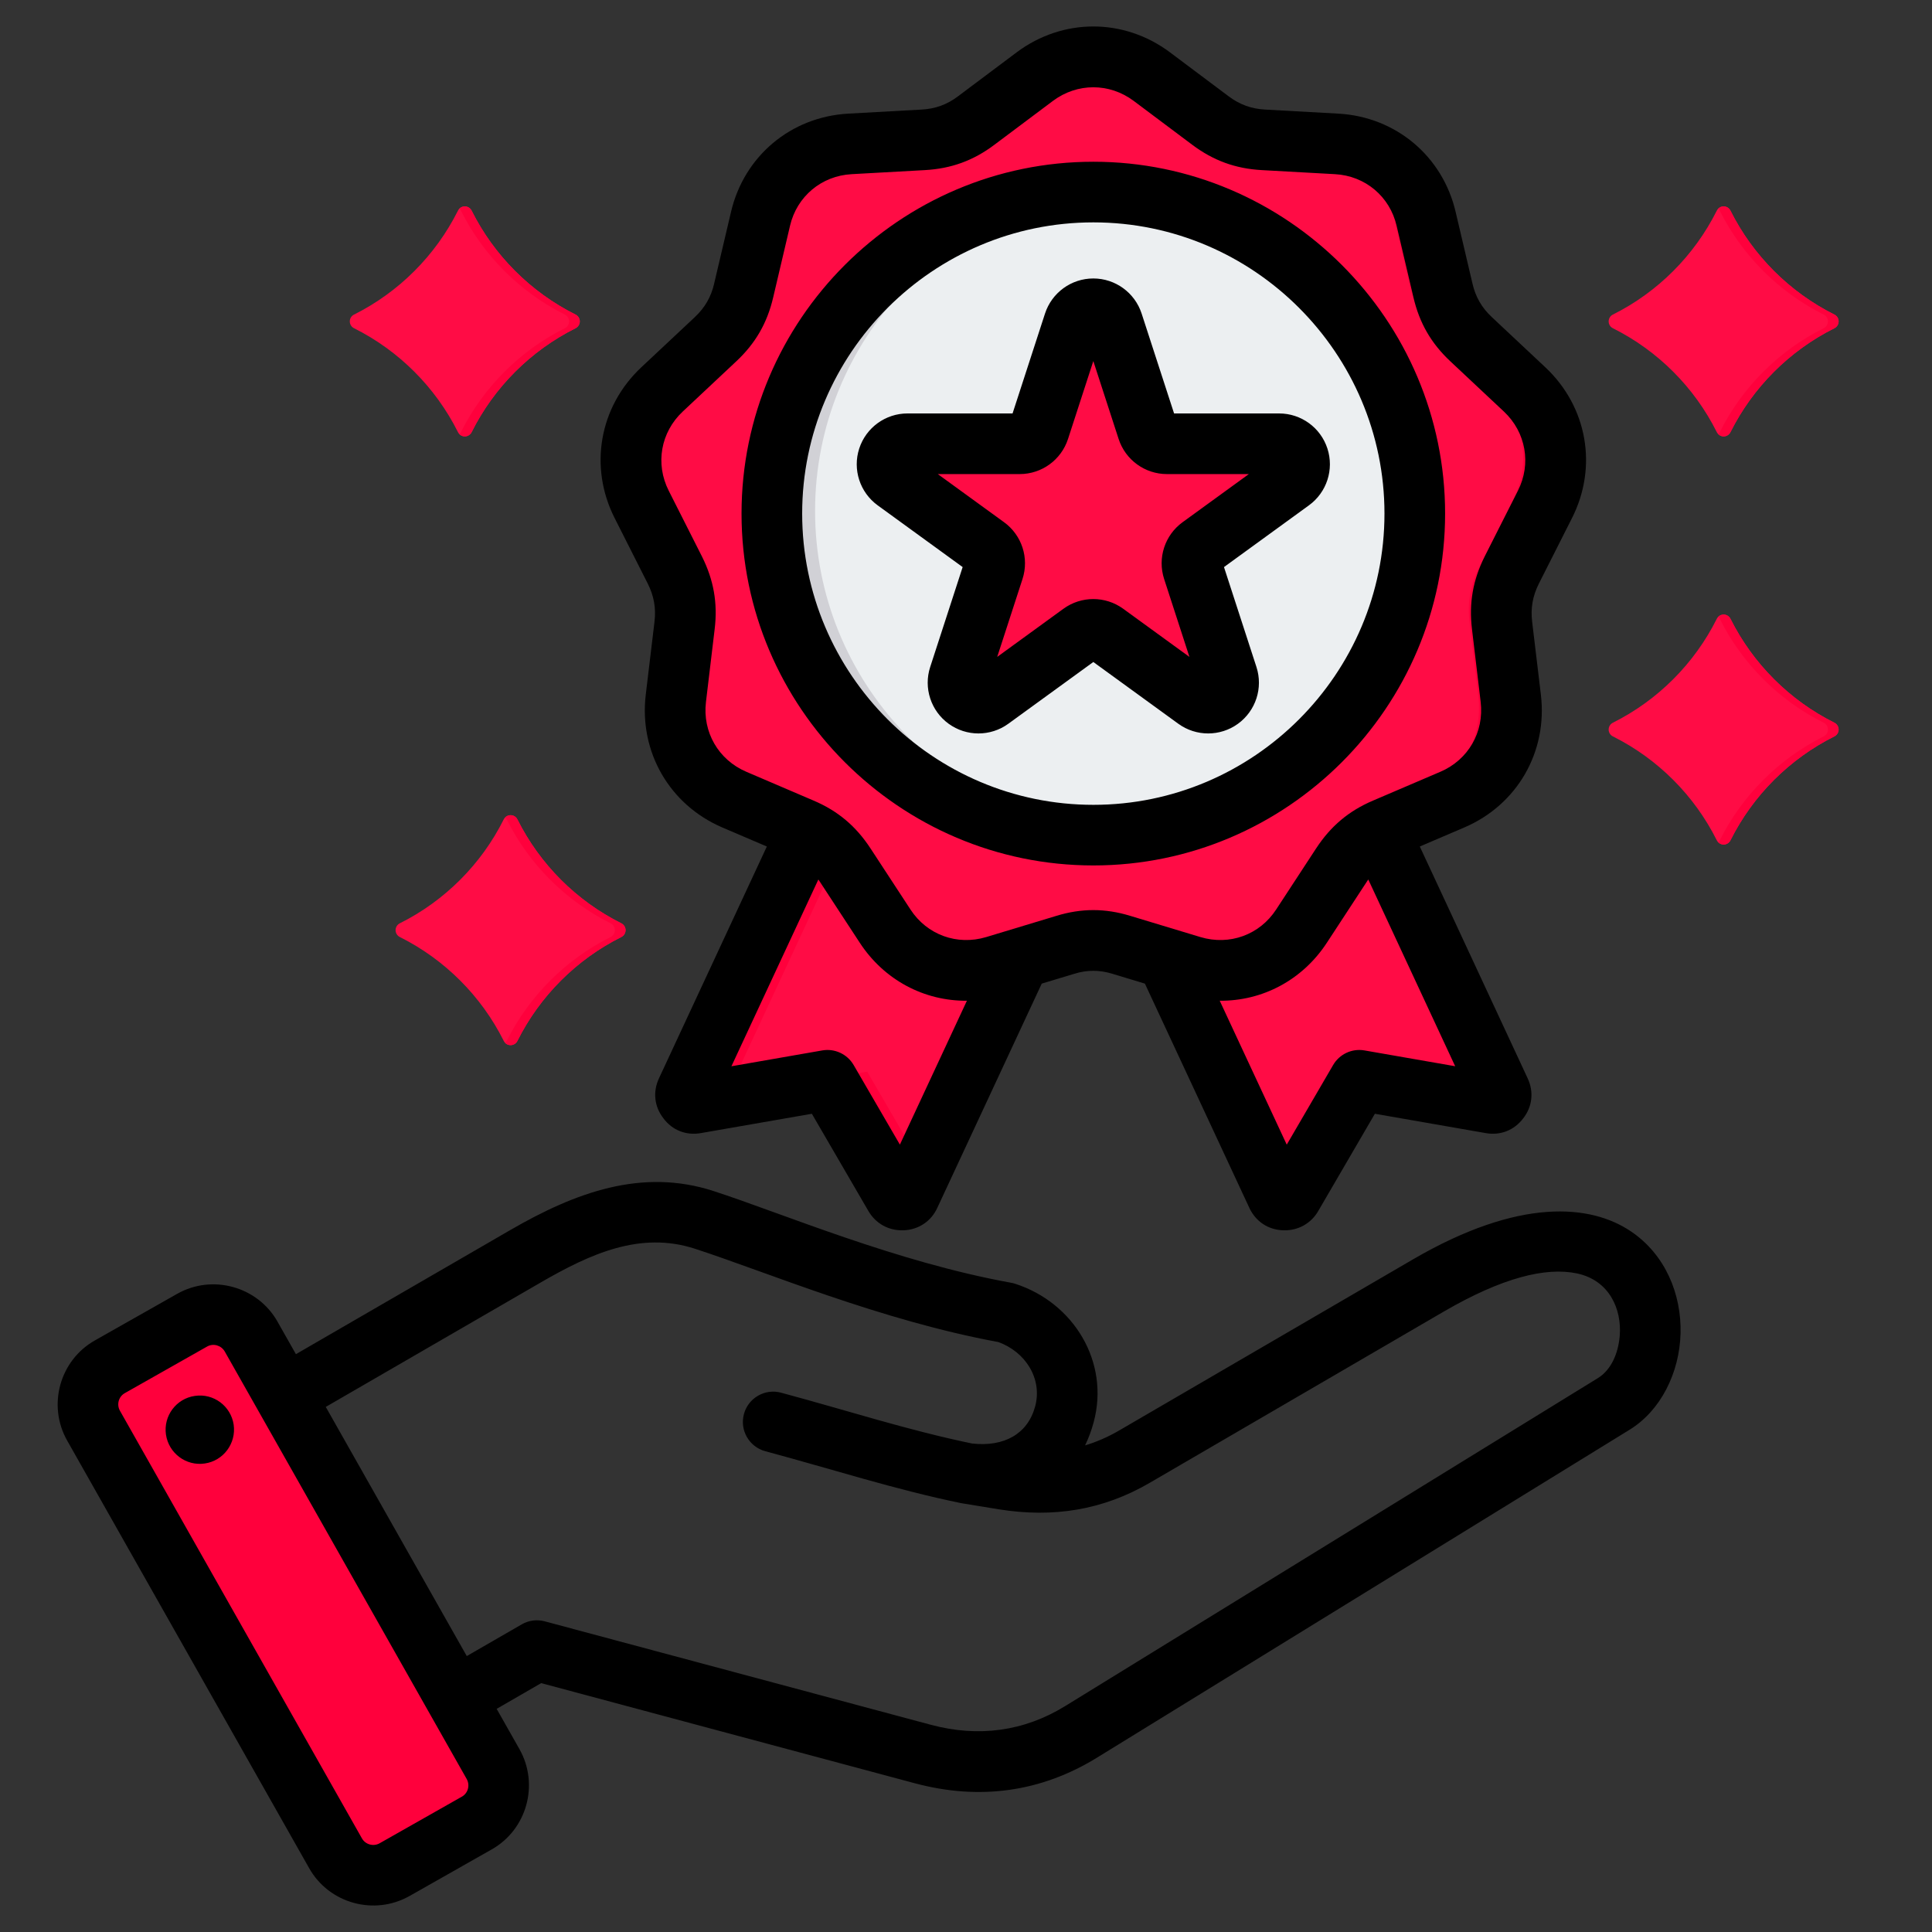
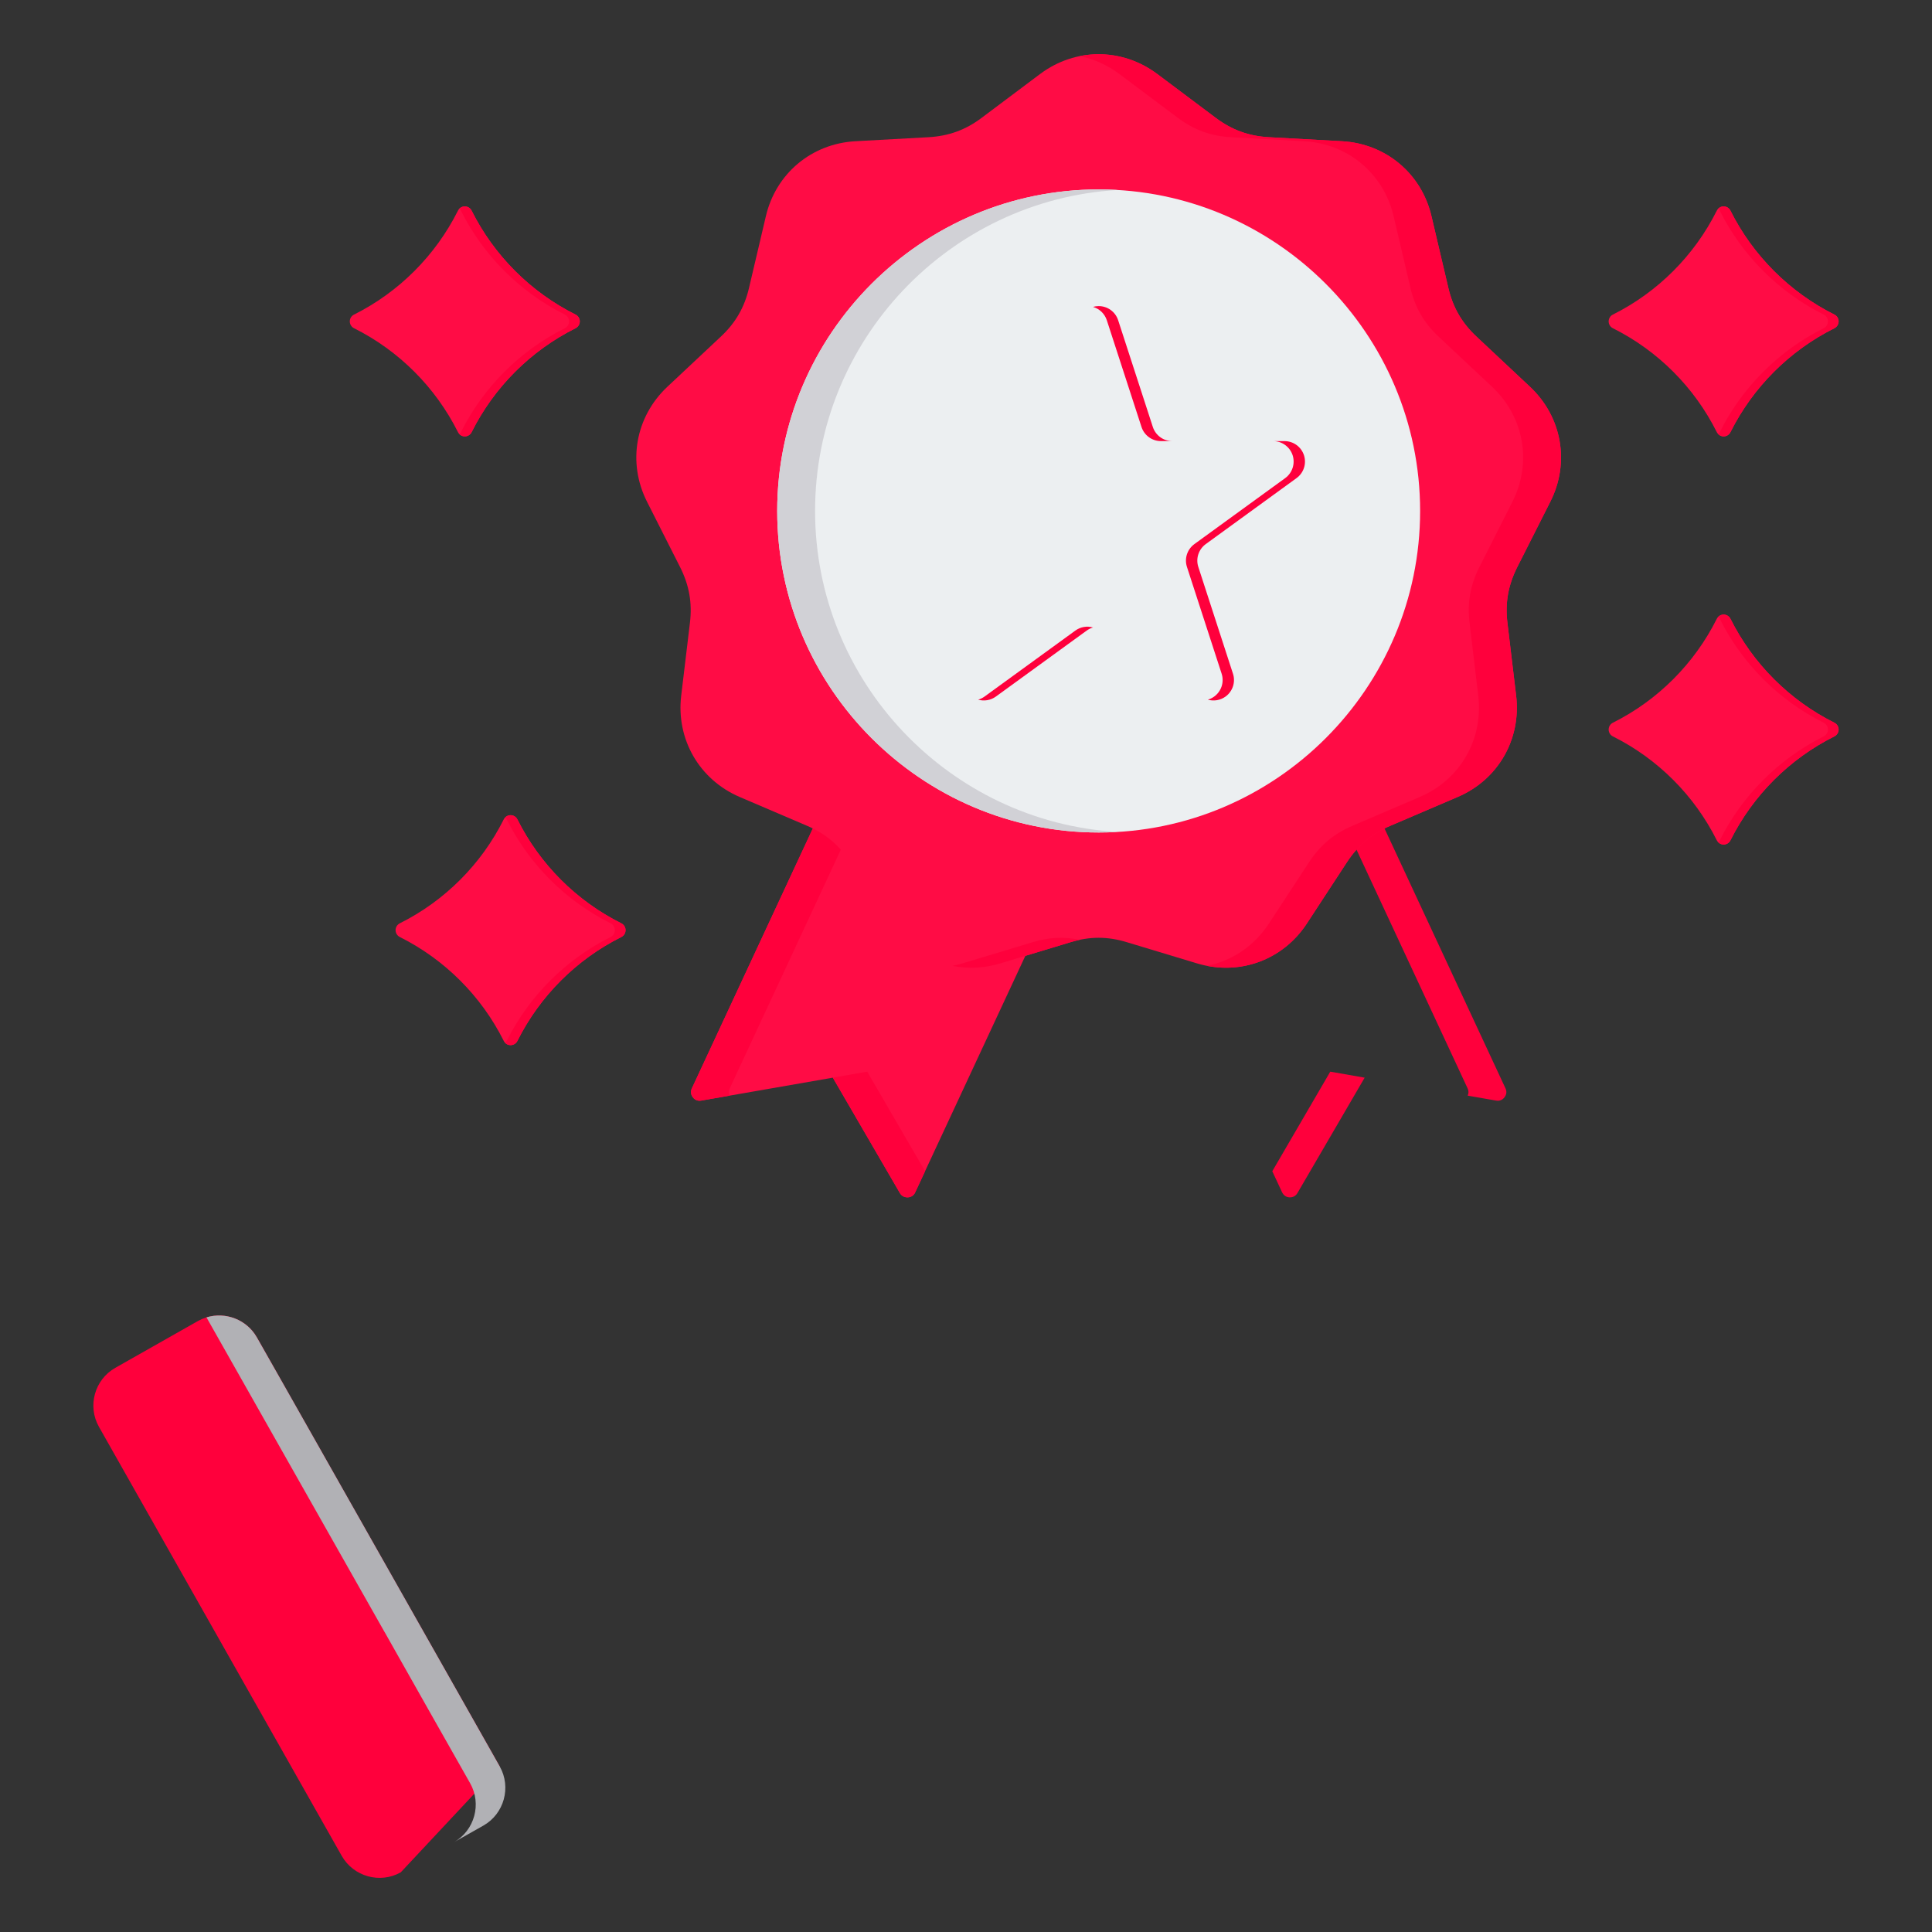
<svg xmlns="http://www.w3.org/2000/svg" width="60" height="60" viewBox="0 0 60 60" fill="none">
  <rect x="0" y="0" width="60" height="60" fill="#333333" stroke="none" />
  <path fill-rule="evenodd" clip-rule="evenodd" d="M14.221 6.544C14.26 6.462 14.343 6.41 14.434 6.41C14.525 6.41 14.609 6.462 14.648 6.545C15.344 7.936 16.479 9.071 17.871 9.768C17.953 9.807 18.006 9.89 18.006 9.981C18.006 10.072 17.953 10.155 17.871 10.195C16.479 10.891 15.344 12.026 14.648 13.418C14.609 13.5 14.525 13.553 14.434 13.553C14.343 13.553 14.26 13.5 14.221 13.418C13.524 12.026 12.389 10.891 10.998 10.195C10.915 10.156 10.863 10.072 10.863 9.981C10.863 9.89 10.915 9.807 10.998 9.768C12.389 9.071 13.524 7.936 14.221 6.544ZM53.315 19.22C53.355 19.138 53.438 19.086 53.529 19.086C53.62 19.086 53.703 19.138 53.742 19.22C54.439 20.612 55.574 21.747 56.965 22.443C57.048 22.483 57.1 22.566 57.1 22.657C57.1 22.748 57.048 22.831 56.965 22.871C55.574 23.567 54.439 24.702 53.742 26.094C53.703 26.176 53.62 26.228 53.529 26.228C53.438 26.228 53.355 26.176 53.315 26.094C52.619 24.702 51.484 23.567 50.092 22.871C50.01 22.831 49.958 22.748 49.958 22.657C49.958 22.566 50.01 22.483 50.092 22.443C51.484 21.747 52.619 20.612 53.315 19.22ZM53.315 6.544C53.355 6.462 53.438 6.41 53.529 6.41C53.62 6.41 53.703 6.462 53.742 6.545C54.439 7.936 55.574 9.071 56.965 9.768C57.048 9.807 57.1 9.89 57.1 9.981C57.1 10.072 57.048 10.155 56.965 10.195C55.574 10.891 54.439 12.026 53.742 13.418C53.703 13.5 53.62 13.553 53.529 13.553C53.438 13.553 53.355 13.5 53.315 13.418C52.619 12.026 51.484 10.891 50.092 10.195C50.01 10.156 49.958 10.072 49.958 9.981C49.958 9.89 50.01 9.807 50.092 9.768C51.484 9.071 52.619 7.936 53.315 6.544ZM15.642 25.45C15.682 25.368 15.765 25.316 15.856 25.316C15.947 25.316 16.03 25.368 16.07 25.45C16.766 26.842 17.901 27.977 19.293 28.673C19.375 28.713 19.427 28.796 19.427 28.887C19.427 28.978 19.375 29.061 19.293 29.101C17.901 29.797 16.766 30.932 16.07 32.324C16.03 32.406 15.947 32.458 15.856 32.458C15.765 32.458 15.682 32.406 15.643 32.324C14.946 30.932 13.811 29.797 12.419 29.101C12.337 29.061 12.285 28.978 12.285 28.887C12.285 28.796 12.337 28.713 12.419 28.673C13.811 27.977 14.946 26.842 15.642 25.45Z" fill="#FF0C45" />
  <path fill-rule="evenodd" clip-rule="evenodd" d="M14.269 6.478C14.312 6.435 14.372 6.41 14.435 6.41C14.526 6.41 14.609 6.462 14.649 6.545C15.345 7.936 16.48 9.071 17.872 9.768C17.954 9.807 18.006 9.89 18.006 9.981C18.006 10.072 17.954 10.155 17.872 10.195C16.48 10.891 15.345 12.026 14.649 13.418C14.609 13.5 14.526 13.553 14.435 13.553C14.372 13.553 14.312 13.527 14.269 13.485C14.288 13.466 14.304 13.443 14.316 13.418C15.012 12.026 16.147 10.891 17.539 10.195C17.621 10.155 17.674 10.072 17.674 9.981C17.674 9.89 17.621 9.807 17.539 9.768C16.147 9.071 15.012 7.936 14.316 6.545C14.304 6.519 14.288 6.497 14.269 6.478ZM53.363 19.154C53.406 19.111 53.466 19.086 53.529 19.086C53.62 19.086 53.703 19.138 53.743 19.22C54.439 20.612 55.574 21.747 56.966 22.443C57.048 22.483 57.1 22.566 57.1 22.657C57.1 22.748 57.048 22.831 56.966 22.871C55.574 23.567 54.439 24.702 53.743 26.094C53.703 26.176 53.62 26.228 53.529 26.228C53.466 26.228 53.407 26.203 53.363 26.16C53.382 26.141 53.398 26.119 53.41 26.094C54.107 24.702 55.242 23.567 56.633 22.871C56.716 22.831 56.768 22.748 56.768 22.657C56.768 22.566 56.716 22.483 56.633 22.443C55.242 21.747 54.107 20.612 53.41 19.22C53.398 19.195 53.382 19.173 53.363 19.154ZM53.363 6.478C53.406 6.435 53.466 6.41 53.529 6.41C53.62 6.41 53.703 6.462 53.743 6.545C54.439 7.936 55.574 9.071 56.966 9.768C57.048 9.807 57.1 9.89 57.1 9.981C57.1 10.072 57.048 10.155 56.966 10.195C55.574 10.891 54.439 12.026 53.743 13.418C53.703 13.5 53.62 13.553 53.529 13.553C53.466 13.553 53.407 13.527 53.363 13.485C53.382 13.466 53.398 13.443 53.41 13.418C54.107 12.026 55.242 10.891 56.633 10.195C56.716 10.155 56.768 10.072 56.768 9.981C56.768 9.89 56.716 9.807 56.633 9.768C55.242 9.071 54.107 7.936 53.41 6.545C53.398 6.519 53.382 6.497 53.363 6.478ZM15.69 25.384C15.734 25.341 15.793 25.316 15.857 25.316C15.948 25.316 16.031 25.368 16.07 25.45C16.767 26.842 17.901 27.977 19.294 28.673C19.376 28.713 19.428 28.796 19.428 28.887C19.428 28.978 19.376 29.061 19.294 29.101C17.901 29.797 16.767 30.932 16.07 32.324C16.031 32.406 15.948 32.458 15.857 32.458C15.793 32.458 15.734 32.433 15.69 32.39C15.71 32.371 15.726 32.349 15.738 32.324C16.434 30.932 17.569 29.797 18.961 29.101C19.043 29.061 19.095 28.978 19.095 28.887C19.095 28.796 19.043 28.713 18.961 28.673C17.569 27.977 16.434 26.842 15.738 25.45C15.726 25.425 15.71 25.403 15.69 25.384Z" fill="#FF003C" />
-   <path fill-rule="evenodd" clip-rule="evenodd" d="M7.98 41.536L15.521 54.86C15.885 55.505 15.656 56.33 15.014 56.694L12.447 58.146C11.805 58.51 10.979 58.281 10.613 57.636L3.074 44.313C2.708 43.668 2.937 42.843 3.582 42.479L6.146 41.026C6.791 40.663 7.616 40.892 7.98 41.536Z" fill="#FF003C" />
+   <path fill-rule="evenodd" clip-rule="evenodd" d="M7.98 41.536L15.521 54.86L12.447 58.146C11.805 58.51 10.979 58.281 10.613 57.636L3.074 44.313C2.708 43.668 2.937 42.843 3.582 42.479L6.146 41.026C6.791 40.663 7.616 40.892 7.98 41.536Z" fill="#FF003C" />
  <path fill-rule="evenodd" clip-rule="evenodd" d="M11.948 50.691L13.28 53.049L14.601 55.381C14.965 56.023 14.739 56.846 14.097 57.212L15.014 56.694C15.655 56.33 15.885 55.505 15.521 54.86L14.197 52.519L11.538 47.82L8.876 43.118L7.979 41.537C7.664 40.978 7.002 40.731 6.412 40.912L7.962 43.651L10.621 48.35L11.945 50.688L11.948 50.691Z" fill="#B1B1B5" />
-   <path fill-rule="evenodd" clip-rule="evenodd" d="M41.326 22.135L34.226 25.018L39.818 37.029C39.863 37.124 39.947 37.182 40.05 37.185C40.153 37.189 40.244 37.14 40.294 37.052L42.381 33.468L46.465 34.18C46.568 34.199 46.663 34.161 46.724 34.077C46.789 33.997 46.8 33.894 46.754 33.799L41.326 22.135Z" fill="#FF0C45" />
  <path fill-rule="evenodd" clip-rule="evenodd" d="M39.512 36.374L41.313 33.281L42.381 33.468L40.293 37.052C40.244 37.14 40.152 37.189 40.049 37.185C39.946 37.182 39.863 37.124 39.817 37.029L39.512 36.374ZM45.58 34.026C45.614 33.955 45.614 33.875 45.577 33.799L40.336 22.537L41.325 22.135L46.754 33.799C46.8 33.894 46.788 33.997 46.723 34.077C46.662 34.161 46.567 34.199 46.464 34.18L45.58 34.026Z" fill="#FF003C" />
  <path fill-rule="evenodd" clip-rule="evenodd" d="M26.915 22.135L34.016 25.018L28.423 37.029C28.382 37.124 28.294 37.182 28.191 37.185C28.088 37.189 27.997 37.14 27.947 37.052L25.864 33.468L21.776 34.18C21.673 34.199 21.578 34.161 21.517 34.077C21.452 33.997 21.441 33.894 21.487 33.799L26.915 22.135Z" fill="#FF0C45" />
  <path fill-rule="evenodd" clip-rule="evenodd" d="M22.661 34.026L21.776 34.18C21.673 34.199 21.578 34.161 21.517 34.077C21.452 33.997 21.441 33.894 21.487 33.799L26.915 22.135L27.904 22.537L22.663 33.799C22.627 33.875 22.627 33.956 22.661 34.026ZM28.729 36.373L28.423 37.029C28.382 37.124 28.294 37.182 28.191 37.185C28.088 37.189 27.997 37.14 27.947 37.052L25.864 33.468L26.932 33.281L28.729 36.373Z" fill="#FF003C" />
  <path fill-rule="evenodd" clip-rule="evenodd" d="M35.936 2.295L37.76 3.663C38.259 4.036 38.781 4.226 39.406 4.261L41.68 4.386C43.04 4.463 44.148 5.392 44.457 6.718L44.979 8.938C45.12 9.544 45.398 10.028 45.855 10.454L47.516 12.012C48.51 12.946 48.762 14.37 48.144 15.586L47.116 17.62C46.838 18.176 46.739 18.724 46.815 19.345L47.086 21.608C47.245 22.96 46.526 24.214 45.268 24.751L43.177 25.646C42.602 25.89 42.175 26.252 41.832 26.774L40.587 28.678C39.84 29.821 38.484 30.312 37.178 29.92L34.995 29.261C34.4 29.078 33.84 29.078 33.246 29.261L31.064 29.92C29.757 30.312 28.401 29.821 27.654 28.678L26.408 26.774C26.066 26.252 25.639 25.89 25.064 25.646L22.972 24.751C21.719 24.214 20.995 22.96 21.155 21.608L21.426 19.345C21.502 18.724 21.403 18.176 21.125 17.62L20.096 15.586C19.479 14.37 19.731 12.946 20.725 12.012L22.386 10.454C22.843 10.028 23.121 9.544 23.262 8.938L23.784 6.718C24.092 5.392 25.201 4.463 26.561 4.386L28.835 4.261C29.46 4.226 29.985 4.036 30.481 3.663L32.305 2.295C33.398 1.48 34.842 1.48 35.936 2.295Z" fill="#FF0C45" />
  <path fill-rule="evenodd" clip-rule="evenodd" d="M33.532 1.743C34.352 1.577 35.219 1.761 35.935 2.295L37.76 3.663C38.259 4.036 38.781 4.226 39.406 4.261L41.68 4.386C43.04 4.463 44.148 5.392 44.457 6.718L44.979 8.938C45.12 9.544 45.398 10.028 45.855 10.455L47.516 12.013C48.51 12.946 48.761 14.371 48.144 15.586L47.116 17.62C46.838 18.176 46.739 18.725 46.815 19.346L47.085 21.608C47.245 22.961 46.525 24.214 45.268 24.751L43.177 25.646C42.602 25.89 42.175 26.252 41.832 26.774L40.587 28.678C39.898 29.732 38.691 30.232 37.483 29.996C38.255 29.842 38.949 29.385 39.41 28.678L40.656 26.774C40.999 26.252 41.425 25.89 42.001 25.646L44.092 24.751C45.349 24.214 46.069 22.961 45.909 21.608L45.639 19.346C45.562 18.725 45.661 18.176 45.939 17.62L46.968 15.586C47.585 14.371 47.334 12.946 46.339 12.013L44.678 10.455C44.221 10.028 43.943 9.544 43.802 8.938L43.281 6.718C42.972 5.392 41.863 4.463 40.504 4.386L38.229 4.261C37.605 4.226 37.083 4.036 36.584 3.663L34.759 2.295C34.382 2.014 33.964 1.83 33.532 1.743ZM33.532 29.187C33.438 29.207 33.342 29.232 33.246 29.261L31.063 29.92C30.564 30.07 30.058 30.091 29.581 29.996C29.683 29.976 29.785 29.951 29.887 29.92L32.07 29.261C32.568 29.108 33.042 29.083 33.532 29.187Z" fill="#FF003C" />
  <path fill-rule="evenodd" clip-rule="evenodd" d="M34.123 25.854C39.617 25.854 44.103 21.368 44.103 15.869C44.103 10.369 39.617 5.883 34.123 5.883C28.623 5.883 24.137 10.369 24.137 15.869C24.137 21.368 28.623 25.854 34.123 25.854Z" fill="#ECEFF1" />
  <path fill-rule="evenodd" clip-rule="evenodd" d="M34.711 5.9C29.483 6.206 25.313 10.567 25.313 15.869C25.313 21.171 29.483 25.531 34.711 25.837C34.516 25.849 34.32 25.854 34.123 25.854C28.623 25.854 24.137 21.368 24.137 15.869C24.137 10.369 28.623 5.883 34.123 5.883C34.32 5.883 34.516 5.889 34.711 5.9Z" fill="#D1D1D6" />
-   <path fill-rule="evenodd" clip-rule="evenodd" d="M33.516 9.945C33.601 9.683 33.845 9.506 34.12 9.506C34.396 9.506 34.64 9.683 34.725 9.945C35.107 11.123 35.572 12.553 35.802 13.259C35.887 13.521 36.131 13.699 36.406 13.699H39.891C40.166 13.699 40.41 13.876 40.495 14.138C40.58 14.4 40.487 14.686 40.264 14.848C39.263 15.576 38.046 16.46 37.445 16.897C37.222 17.059 37.129 17.345 37.214 17.607C37.444 18.314 37.908 19.744 38.291 20.922C38.376 21.183 38.283 21.47 38.06 21.632C37.837 21.794 37.536 21.794 37.313 21.632C36.311 20.904 35.095 20.021 34.494 19.584C34.271 19.422 33.969 19.422 33.747 19.584C33.145 20.021 31.929 20.904 30.927 21.632C30.704 21.794 30.403 21.794 30.18 21.632C29.957 21.47 29.864 21.183 29.949 20.922C30.332 19.744 30.797 18.314 31.026 17.607C31.111 17.345 31.018 17.059 30.795 16.897C30.194 16.46 28.978 15.576 27.976 14.848C27.753 14.686 27.66 14.4 27.745 14.138C27.83 13.876 28.074 13.699 28.349 13.699H31.834C32.11 13.699 32.354 13.521 32.439 13.259C32.669 12.553 33.133 11.123 33.516 9.945Z" fill="#FF0C45" />
  <path fill-rule="evenodd" clip-rule="evenodd" d="M33.944 9.531C34.001 9.515 34.06 9.506 34.12 9.506C34.396 9.506 34.64 9.683 34.725 9.945L35.802 13.259C35.887 13.521 36.131 13.699 36.406 13.699H36.054C35.779 13.699 35.535 13.521 35.45 13.259L34.373 9.945C34.306 9.741 34.144 9.588 33.944 9.531ZM39.539 13.699H39.891C40.167 13.699 40.411 13.876 40.496 14.138C40.581 14.4 40.488 14.686 40.265 14.848L37.446 16.897C37.223 17.059 37.13 17.345 37.215 17.607L38.291 20.922C38.377 21.183 38.283 21.47 38.061 21.632C37.899 21.75 37.696 21.782 37.511 21.729C37.581 21.709 37.647 21.676 37.708 21.632C37.931 21.47 38.024 21.183 37.939 20.922L36.862 17.607C36.777 17.345 36.87 17.059 37.093 16.897L39.913 14.848C40.135 14.686 40.228 14.4 40.144 14.138C40.058 13.876 39.814 13.699 39.539 13.699ZM33.944 19.487C33.875 19.507 33.808 19.54 33.747 19.584L30.928 21.632C30.766 21.75 30.562 21.782 30.378 21.729C30.448 21.709 30.514 21.676 30.576 21.632L33.395 19.584C33.556 19.466 33.76 19.434 33.944 19.487Z" fill="#FF003C" />
-   <path fill-rule="evenodd" clip-rule="evenodd" d="M15.424 53.07L16.134 54.324L16.135 54.326C16.751 55.422 16.36 56.82 15.271 57.435L12.715 58.884L12.712 58.885C11.617 59.501 10.219 59.111 9.603 58.021L2.087 44.74C1.465 43.643 1.856 42.244 2.947 41.628L5.506 40.179C6.596 39.564 7.995 39.95 8.616 41.04L8.617 41.043L9.19 42.055L15.852 38.198C17.874 37.029 19.939 36.268 22.16 36.989C24.31 37.687 27.822 39.19 31.405 39.838C31.447 39.845 31.488 39.856 31.528 39.869C33.355 40.46 34.465 42.308 33.966 44.164C33.897 44.422 33.807 44.664 33.698 44.888C34.06 44.779 34.414 44.625 34.763 44.421L43.876 39.114C47.186 37.185 49.394 37.399 50.643 38.237C51.722 38.961 52.223 40.197 52.191 41.411C52.158 42.637 51.573 43.808 50.611 44.4L34.074 54.582C32.326 55.661 30.411 55.914 28.427 55.385L28.426 55.385L16.807 52.271L15.424 53.07ZM14.494 55.249L6.98 41.972C6.87 41.78 6.624 41.709 6.432 41.818L3.874 43.266C3.683 43.374 3.616 43.62 3.725 43.812L11.241 57.094C11.35 57.285 11.596 57.353 11.789 57.245L14.343 55.797L14.344 55.797C14.536 55.688 14.602 55.442 14.494 55.249ZM14.496 51.431L16.203 50.446C16.419 50.321 16.676 50.287 16.918 50.352L28.913 53.566C30.378 53.957 31.794 53.777 33.086 52.98L33.086 52.98L49.624 42.798C50.043 42.54 50.258 42.019 50.302 41.488C50.37 40.668 49.987 39.76 48.972 39.547C48.012 39.346 46.663 39.669 44.824 40.74L35.71 46.048C34.242 46.904 32.702 47.141 31.024 46.874L29.851 46.682C27.794 46.259 25.885 45.638 23.768 45.069C23.266 44.934 22.968 44.417 23.103 43.916C23.238 43.414 23.755 43.116 24.256 43.251C26.323 43.806 28.185 44.415 30.191 44.83C31.188 44.94 31.919 44.53 32.148 43.676C32.38 42.813 31.839 41.976 31.001 41.678C27.348 41.007 23.772 39.491 21.579 38.78C19.886 38.23 18.336 38.936 16.795 39.827L10.117 43.693L14.496 51.431ZM6.052 43.351C6.632 43.264 7.17 43.665 7.257 44.245C7.34 44.825 6.939 45.367 6.359 45.45C5.779 45.536 5.24 45.133 5.154 44.552C5.071 43.972 5.472 43.434 6.052 43.351ZM23.815 26.289L22.435 25.699C20.793 24.995 19.845 23.352 20.054 21.58L20.054 21.579L20.325 19.317L20.325 19.314C20.378 18.886 20.309 18.508 20.117 18.125L19.091 16.095C18.282 14.501 18.611 12.633 19.914 11.409L21.576 9.851L21.577 9.849C21.891 9.556 22.082 9.224 22.179 8.808L22.179 8.806L22.701 6.587C23.105 4.849 24.558 3.629 26.342 3.529L28.617 3.403C29.046 3.38 29.407 3.25 29.748 2.994L29.75 2.992L31.574 1.625L31.576 1.623C33.008 0.555 34.9 0.555 36.332 1.623L36.334 1.625L38.158 2.992C38.501 3.249 38.861 3.38 39.291 3.403L41.566 3.529C43.349 3.629 44.803 4.849 45.207 6.585L45.729 8.806L45.729 8.808C45.826 9.224 46.017 9.556 46.331 9.849L46.333 9.851L47.994 11.409C49.297 12.633 49.626 14.501 48.818 16.093L47.791 18.125C47.599 18.508 47.53 18.886 47.583 19.314L47.583 19.317L47.854 21.579L47.854 21.58C48.063 23.353 47.119 24.995 45.472 25.699L44.093 26.289C45.065 28.378 47.439 33.48 47.439 33.48C47.643 33.91 47.586 34.373 47.305 34.731C47.025 35.102 46.596 35.272 46.133 35.188L42.698 34.589C42.698 34.589 40.946 37.598 40.944 37.601C40.72 37.995 40.312 38.225 39.848 38.208C39.388 38.191 39.007 37.944 38.802 37.518C38.801 37.515 38.799 37.512 38.798 37.508L35.556 30.547L34.556 30.245L34.551 30.243C34.145 30.118 33.763 30.118 33.356 30.243L33.352 30.245L32.352 30.547C31.65 32.053 29.114 37.5 29.114 37.5C28.921 37.929 28.526 38.191 28.06 38.208C27.597 38.225 27.19 37.995 26.966 37.604L25.213 34.589L21.775 35.188C21.31 35.272 20.88 35.101 20.605 34.733C20.321 34.369 20.266 33.908 20.469 33.48L23.815 26.289ZM42.493 27.313C42.48 27.333 42.466 27.352 42.453 27.373L41.208 29.276C40.447 30.441 39.202 31.09 37.88 31.079C38.52 32.453 39.402 34.347 39.961 35.548L41.401 33.076C41.599 32.735 41.988 32.554 42.376 32.622L45.192 33.113L42.493 27.313ZM30.028 31.079C28.706 31.09 27.461 30.441 26.7 29.276L25.455 27.373C25.442 27.352 25.428 27.333 25.415 27.313L22.715 33.114L25.536 32.622C25.924 32.554 26.313 32.736 26.511 33.076L27.947 35.547L30.028 31.079ZM35.206 3.132C34.452 2.57 33.456 2.57 32.702 3.132L30.879 4.498C30.229 4.987 29.54 5.238 28.721 5.283L26.447 5.409C25.51 5.461 24.747 6.101 24.534 7.014L24.534 7.016L24.012 9.236C23.827 10.03 23.462 10.664 22.863 11.224L21.203 12.781C20.518 13.424 20.344 14.405 20.769 15.242L20.77 15.244L21.798 17.278L21.8 17.282C22.164 18.01 22.293 18.728 22.194 19.541L21.924 21.802C21.813 22.734 22.312 23.598 23.177 23.968L25.267 24.863C26.02 25.183 26.58 25.656 27.029 26.34L27.03 26.341L28.276 28.246C28.79 29.034 29.725 29.372 30.626 29.102L32.806 28.443C33.586 28.204 34.322 28.204 35.102 28.443L37.282 29.102C38.183 29.372 39.118 29.034 39.632 28.246L40.878 26.341L40.879 26.34C41.328 25.656 41.888 25.183 42.641 24.863L44.732 23.968C45.598 23.598 46.094 22.734 45.984 21.802L45.714 19.541C45.615 18.728 45.744 18.01 46.108 17.282L46.11 17.278L47.138 15.244L47.139 15.242C47.564 14.405 47.39 13.424 46.705 12.781L45.045 11.224C44.446 10.664 44.081 10.03 43.896 9.236L43.374 7.016L43.374 7.014C43.161 6.101 42.398 5.461 41.461 5.409L39.188 5.283C38.369 5.238 37.684 4.988 37.03 4.499L35.206 3.132ZM33.956 26.877C27.939 26.877 23.029 21.968 23.029 15.95C23.029 9.933 27.939 5.023 33.956 5.023C39.969 5.023 44.879 9.932 44.879 15.95C44.879 21.968 39.969 26.877 33.956 26.877ZM33.956 24.995C38.933 24.995 42.996 20.931 42.996 15.95C42.996 10.969 38.933 6.906 33.956 6.906C28.975 6.906 24.912 10.969 24.912 15.95C24.912 20.931 28.975 24.995 33.956 24.995ZM31.446 12.84L32.454 9.737C32.666 9.088 33.271 8.648 33.954 8.648C34.637 8.648 35.242 9.088 35.454 9.737L36.462 12.84H39.725C40.408 12.84 41.013 13.28 41.224 13.93C41.435 14.58 41.204 15.291 40.651 15.693L38.012 17.611L39.02 20.714C39.231 21.363 39 22.075 38.447 22.477C37.895 22.878 37.146 22.878 36.594 22.477L33.954 20.559L31.314 22.477C30.762 22.878 30.013 22.878 29.461 22.477C28.908 22.075 28.677 21.363 28.888 20.714L29.896 17.611L27.256 15.693C26.704 15.291 26.473 14.58 26.684 13.93C26.895 13.28 27.5 12.84 28.183 12.84H31.446ZM29.124 14.723L31.182 16.218C31.735 16.62 31.966 17.331 31.755 17.981L30.969 20.401L33.027 18.905C33.58 18.504 34.328 18.504 34.881 18.905L36.939 20.401L36.153 17.981C35.942 17.331 36.173 16.62 36.726 16.218L38.784 14.723H36.24C35.557 14.723 34.951 14.283 34.74 13.633L33.954 11.213L33.168 13.633C32.957 14.283 32.351 14.723 31.668 14.723H29.124Z" fill="black" />
</svg>